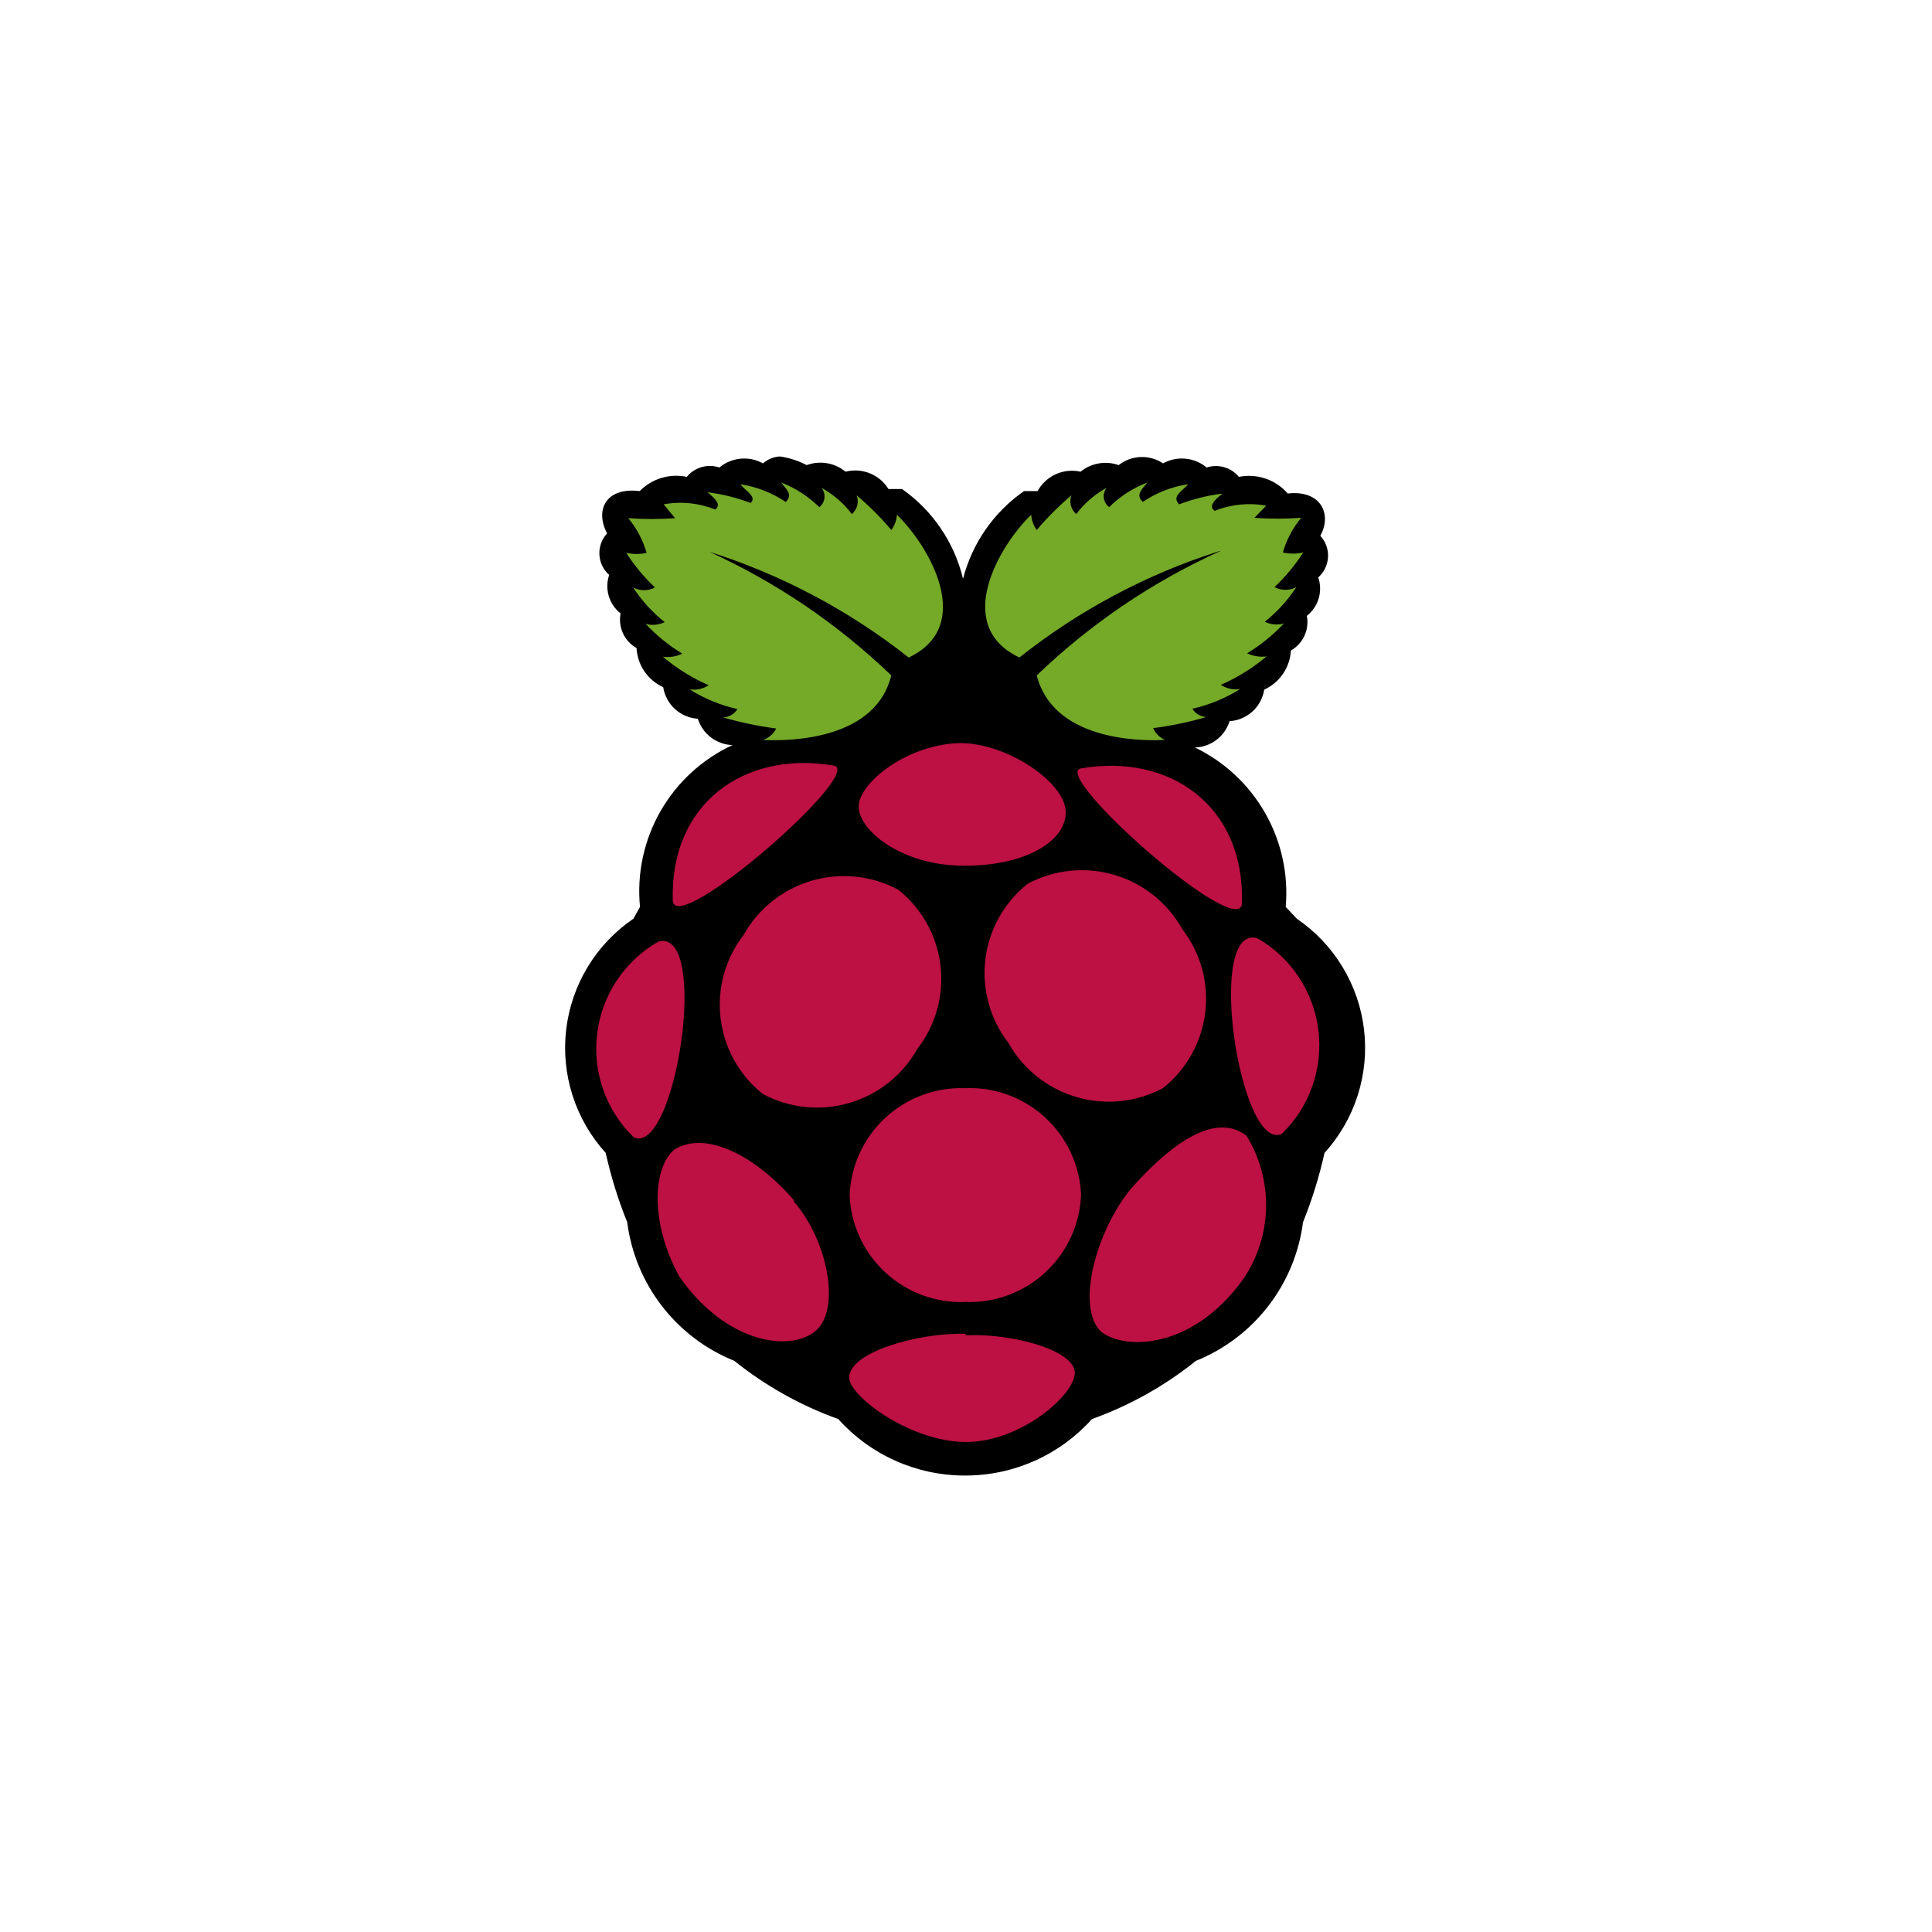
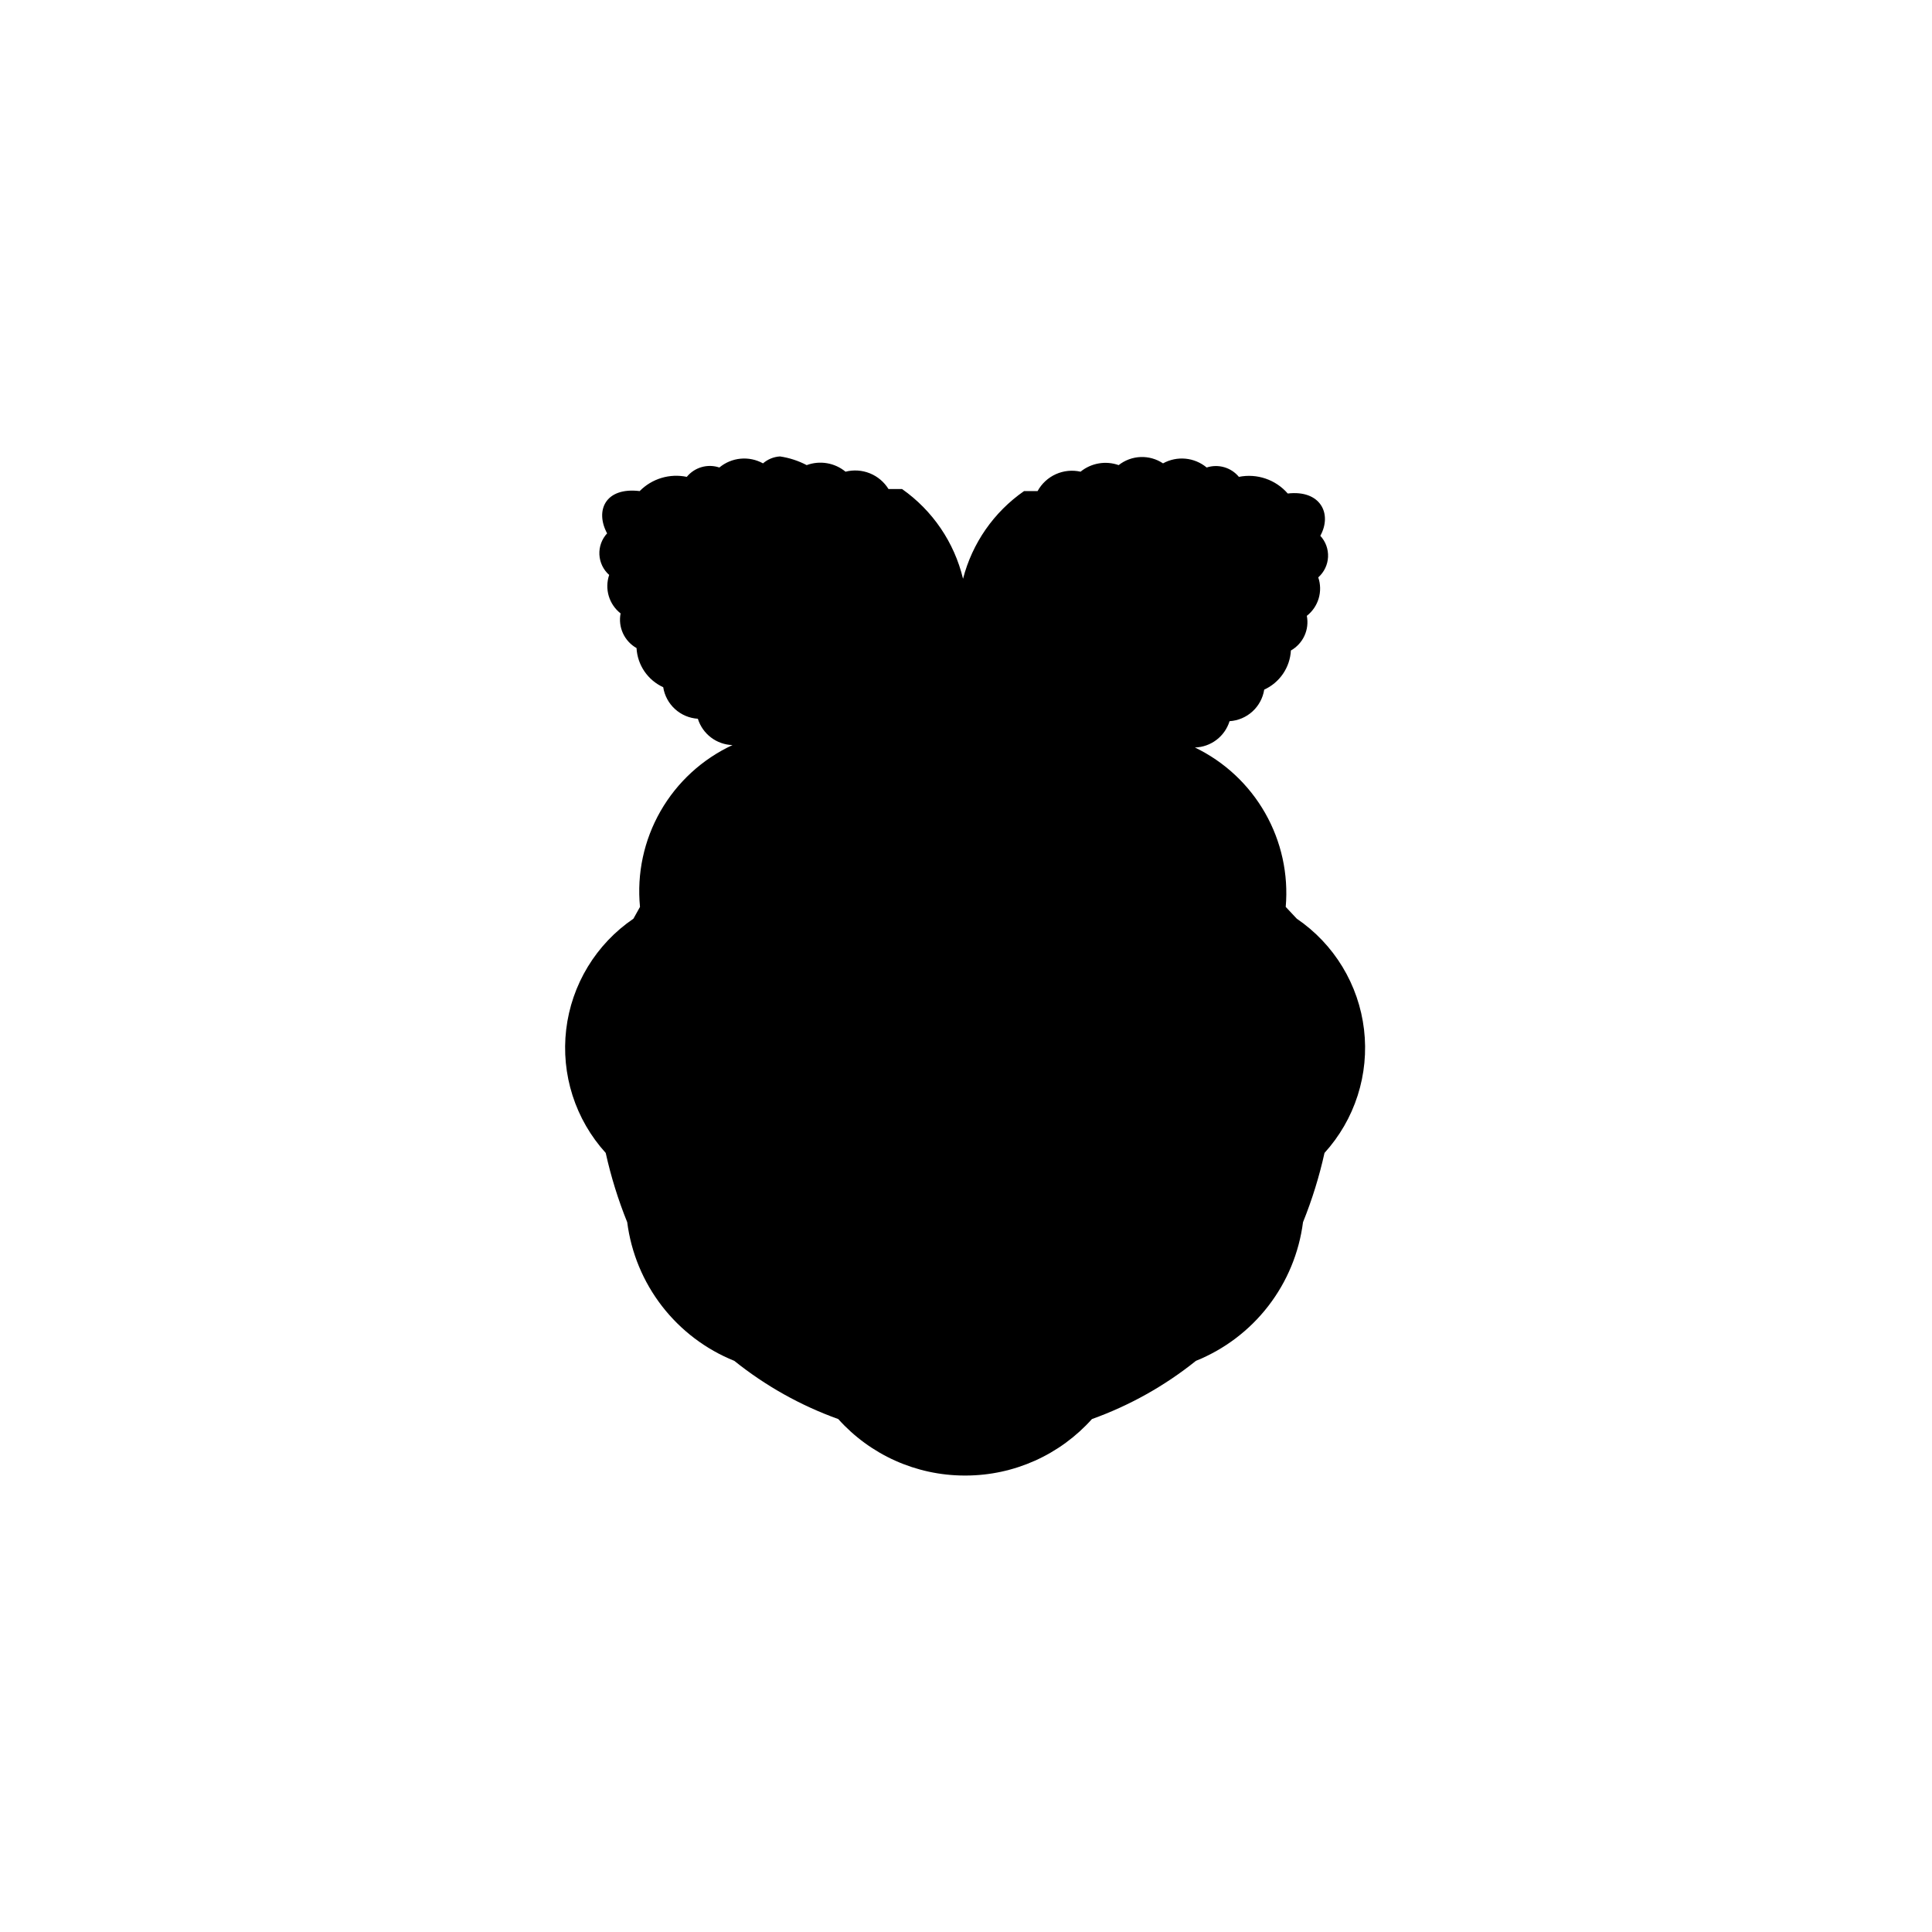
<svg xmlns="http://www.w3.org/2000/svg" width="800" height="800" viewBox="0 0 800 800" fill="none">
  <path d="M322.97 189C320.376 189.155 317.906 190.164 315.945 191.869C313.111 190.301 309.869 189.626 306.644 189.932C303.419 190.238 300.362 191.511 297.873 193.584C295.497 192.783 292.933 192.724 290.524 193.416C288.114 194.109 285.972 195.519 284.384 197.459C280.9 196.727 277.287 196.882 273.879 197.911C270.47 198.939 267.374 200.808 264.877 203.346C250.531 201.631 246.359 211.525 251.388 220.858C250.298 222.036 249.453 223.421 248.905 224.93C248.357 226.439 248.115 228.042 248.195 229.646C248.275 231.25 248.675 232.821 249.37 234.268C250.066 235.716 251.043 237.009 252.246 238.073C251.284 240.891 251.223 243.939 252.071 246.793C252.919 249.647 254.634 252.167 256.978 254.002C256.431 256.783 256.774 259.666 257.958 262.241C259.142 264.816 261.107 266.953 263.574 268.348C263.761 271.801 264.89 275.137 266.837 277.994C268.785 280.851 271.477 283.121 274.622 284.558C275.171 288.042 276.891 291.235 279.5 293.609C282.108 295.984 285.448 297.398 288.968 297.617C289.926 300.703 291.823 303.412 294.395 305.366C296.967 307.32 300.086 308.422 303.314 308.517C290.772 314.34 280.349 323.917 273.486 335.922C266.624 347.927 263.662 361.769 265.009 375.531L262.288 380.412C254.635 385.623 248.19 392.415 243.387 400.33C238.584 408.245 235.536 417.099 234.448 426.293C233.36 435.487 234.258 444.808 237.081 453.625C239.904 462.442 244.586 470.551 250.811 477.404C252.981 487.198 255.96 496.795 259.716 506.096C261.34 518.741 266.305 530.724 274.098 540.812C281.892 550.901 292.232 558.731 304.056 563.497C316.974 573.862 331.523 582.009 347.111 587.605C353.675 594.929 361.703 600.794 370.676 604.822C379.649 608.849 389.367 610.95 399.202 610.987H400.059C409.894 610.95 419.612 608.849 428.585 604.822C437.558 600.794 445.586 594.929 452.15 587.605C467.738 582.009 482.287 573.862 495.205 563.497C507.029 558.731 517.369 550.901 525.163 540.812C532.956 530.724 537.921 518.741 539.545 506.096C543.301 496.795 546.28 487.198 548.45 477.404C554.675 470.551 559.357 462.442 562.18 453.625C565.003 444.808 565.901 435.487 564.813 426.293C563.725 417.099 560.677 408.245 555.874 400.33C551.071 392.415 544.626 385.623 536.973 380.412L532.389 375.531C533.559 362.013 530.59 348.46 523.874 336.67C517.159 324.88 507.016 315.412 494.792 309.523C498.021 309.428 501.14 308.326 503.712 306.372C506.284 304.417 508.181 301.708 509.138 298.623C512.659 298.404 515.999 296.99 518.607 294.615C521.215 292.241 522.936 289.048 523.484 285.563C526.63 284.127 529.322 281.857 531.27 279C533.217 276.143 534.345 272.807 534.532 269.354C537 267.959 538.965 265.822 540.149 263.247C541.333 260.672 541.676 257.789 541.128 255.008C543.473 253.172 545.188 250.653 546.036 247.799C546.884 244.944 546.823 241.897 545.861 239.079C547.063 238.015 548.041 236.721 548.737 235.274C549.432 233.827 549.832 232.256 549.912 230.652C549.991 229.048 549.75 227.445 549.202 225.936C548.653 224.427 547.809 223.042 546.718 221.864C551.748 212.679 546.718 202.785 533.23 204.352C530.768 201.517 527.598 199.386 524.044 198.175C520.489 196.964 516.678 196.717 512.997 197.459C511.42 195.548 509.304 194.156 506.924 193.465C504.545 192.774 502.012 192.815 499.657 193.584C497.168 191.511 494.111 190.238 490.886 189.932C487.661 189.626 484.419 190.301 481.584 191.869C478.838 190.034 475.582 189.116 472.281 189.246C468.981 189.377 465.807 190.549 463.215 192.595C460.572 191.658 457.732 191.416 454.969 191.892C452.205 192.369 449.611 193.547 447.434 195.316C443.999 194.539 440.404 194.903 437.193 196.352C433.983 197.801 431.332 200.256 429.642 203.346H424.035C411.539 212.035 402.575 224.919 398.773 239.656C395.159 224.604 386.176 211.389 373.511 202.489H367.904C366.088 199.555 363.383 197.277 360.183 195.987C356.983 194.697 353.455 194.462 350.112 195.316C347.904 193.496 345.258 192.286 342.436 191.809C339.615 191.332 336.718 191.603 334.035 192.595C330.579 190.787 326.844 189.572 322.987 189H322.97Z" fill="black" />
-   <path d="M293.002 228.155C321.101 240.87 346.821 258.292 369.052 279.669C362.737 305.789 328.438 307.075 315.955 306.382C317.134 305.996 318.224 305.378 319.161 304.565C320.098 303.753 320.864 302.762 321.413 301.65C313.989 300.696 306.651 299.164 299.466 297.066C300.653 297.012 301.809 296.67 302.835 296.07C303.861 295.469 304.725 294.628 305.353 293.619C298.333 292.044 291.634 289.278 285.548 285.44C288.303 285.872 291.119 285.261 293.447 283.725C286.591 280.746 280.208 276.779 274.5 271.952C277.245 272.307 280.034 271.86 282.531 270.666C276.932 267.255 271.819 263.106 267.327 258.331C269.961 259.061 272.77 258.803 275.226 257.606C270.133 253.553 265.724 248.709 262.166 243.26C263.557 244 265.109 244.388 266.684 244.388C268.26 244.388 269.812 244 271.202 243.26C266.671 238.974 262.674 234.157 259.297 228.914C262.081 229.547 264.972 229.547 267.756 228.914C266.229 223.663 263.641 218.78 260.154 214.568C266.604 215.032 273.08 215.032 279.53 214.568L274.797 208.829C281.987 207.517 289.402 208.266 296.184 210.989C298.773 208.978 296.184 206.405 292.886 203.816C299.022 204.582 305.045 206.077 310.827 208.269C313.548 205.68 308.815 203.388 306.54 200.519C313.272 201.531 319.694 204.032 325.338 207.84C328.636 204.822 325.338 202.398 323.475 199.809C329.381 202.083 334.753 205.552 339.255 210C339.853 209.539 340.351 208.962 340.719 208.303C341.087 207.645 341.319 206.918 341.399 206.168C341.479 205.418 341.406 204.659 341.185 203.937C340.964 203.216 340.599 202.546 340.113 201.97C345.042 204.676 349.346 208.389 352.744 212.869C353.829 211.936 354.603 210.694 354.962 209.309C355.322 207.924 355.25 206.462 354.756 205.119C359.917 209.506 364.715 214.304 369.102 219.465C370.449 217.62 371.244 215.429 371.394 213.15C384.882 226.209 403.961 259.205 376.275 272.265C351.401 252.625 323.145 237.699 292.903 228.221L293.002 228.155ZM505.356 228.155C477.257 240.87 451.537 258.292 429.305 279.669C435.901 305.789 469.919 307.075 482.402 306.382C480.211 305.439 478.465 303.692 477.521 301.501C484.945 300.548 492.284 299.015 499.469 296.917C498.307 296.84 497.181 296.488 496.183 295.888C495.185 295.289 494.344 294.46 493.73 293.471C500.75 291.895 507.449 289.129 513.535 285.292C510.737 285.758 507.867 285.145 505.504 283.577C512.36 280.598 518.743 276.631 524.451 271.803C521.706 272.158 518.917 271.712 516.42 270.517C522.019 267.107 527.132 262.958 531.624 258.183C528.991 258.913 526.181 258.655 523.725 257.457C528.818 253.405 533.227 248.561 536.785 243.111C535.394 243.852 533.843 244.239 532.267 244.239C530.691 244.239 529.14 243.852 527.749 243.111C532.28 238.826 536.278 234.009 539.654 228.765C536.87 229.398 533.979 229.398 531.195 228.765C532.723 223.514 535.31 218.632 538.797 214.419C532.347 214.883 525.871 214.883 519.421 214.419L524.302 209.39C517.112 208.078 509.698 208.827 502.915 211.55C500.326 209.538 502.915 206.966 506.213 204.377C500.077 205.143 494.054 206.637 488.272 208.829C484.974 205.531 489.559 203.388 491.999 200.502C485.266 201.514 478.844 204.015 473.201 207.823C469.903 204.806 473.201 202.382 475.064 199.793C469.158 202.066 463.785 205.536 459.284 209.984C458.675 209.534 458.164 208.965 457.782 208.312C457.4 207.659 457.155 206.935 457.061 206.184C456.967 205.433 457.026 204.671 457.235 203.944C457.444 203.216 457.799 202.539 458.278 201.953C453.349 204.659 449.045 208.373 445.647 212.853C444.562 211.92 443.788 210.677 443.428 209.292C443.069 207.907 443.141 206.446 443.635 205.103C438.473 209.489 433.676 214.287 429.289 219.449C427.942 217.603 427.147 215.413 426.997 213.133C413.508 226.193 394.43 259.189 422.116 272.249C446.813 252.665 474.868 237.74 504.91 228.205L505.356 228.155Z" fill="#75A928" />
-   <path d="M447.658 494.631C447.211 506.838 441.949 518.37 433.021 526.708C424.094 535.045 412.229 539.507 400.02 539.12C387.787 539.666 375.838 535.334 366.798 527.076C357.757 518.817 352.364 507.308 351.804 495.076C352.251 482.869 357.514 471.336 366.441 462.999C375.369 454.662 387.234 450.2 399.443 450.587C411.675 450.041 423.624 454.373 432.665 462.631C441.705 470.89 447.098 482.399 447.658 494.631V494.631ZM371.888 368.369C381.62 376.084 387.921 387.323 389.424 399.651C390.927 411.978 387.512 424.402 379.919 434.229C373.835 445.116 363.725 453.182 351.76 456.697C339.794 460.212 326.927 458.894 315.923 453.027C306.191 445.313 299.891 434.074 298.387 421.746C296.884 409.418 300.299 396.995 307.892 387.168C313.976 376.281 324.086 368.215 336.052 364.7C348.017 361.185 360.884 362.503 371.888 368.369V368.369ZM425.562 365.929C415.83 373.644 409.53 384.883 408.027 397.21C406.524 409.538 409.939 421.961 417.532 431.789C423.616 442.675 433.726 450.742 445.691 454.257C457.657 457.771 470.523 456.454 481.528 450.587C491.26 442.872 497.56 431.633 499.063 419.306C500.567 406.978 497.152 394.555 489.559 384.727C483.475 373.841 473.365 365.774 461.399 362.259C449.434 358.745 436.567 360.062 425.562 365.929V365.929ZM272.621 389.889C294.14 384.15 279.794 478.702 262.43 470.952C256.735 465.439 252.401 458.677 249.771 451.201C247.14 443.724 246.285 435.738 247.274 427.874C248.263 420.01 251.067 412.484 255.467 405.891C259.866 399.299 265.739 393.82 272.621 389.889V389.889ZM520.559 388.454C499.04 382.716 513.386 477.267 530.75 469.517C536.445 464.005 540.779 457.243 543.409 449.766C546.04 442.29 546.895 434.304 545.906 426.44C544.917 418.576 542.113 411.05 537.713 404.457C533.314 397.864 527.441 392.385 520.559 388.454V388.454ZM447.675 318.158C484.694 311.843 515.546 333.939 514.26 374.124C513.106 389.905 434.483 320.319 447.675 318.158ZM345.175 317.004C308.156 310.689 277.304 332.785 278.59 372.97C279.744 388.305 358.796 319.313 345.175 317.004ZM398.437 307.688C376.341 307.688 355.564 324.045 355.564 333.939C355.564 343.833 373.076 358.179 398.437 358.476C423.798 358.772 441.31 348.714 441.31 336.38C441.31 324.045 417.07 307.688 397.546 307.688H398.437ZM399.871 552.889C419.098 552.031 444.921 559.056 445.053 568.389C445.185 577.722 421.671 597.955 398.552 597.081C375.434 596.207 351.342 577.574 351.639 570.368C351.639 559.897 380.331 551.735 399.855 552.295L399.871 552.889ZM328.686 497.484C343.032 513.973 348.473 543.111 337.145 551.57C325.816 560.029 299.977 555.445 281.327 528.616C268.845 505.943 270.444 483.138 279.316 475.948C292.507 467.918 313.037 478.817 328.817 497.055L328.686 497.484ZM468.32 492.207C453.974 509.57 445.235 541.28 455.986 551.471C466.325 559.386 494.159 558.363 514.689 529.803C520.676 521.086 523.999 510.816 524.254 500.244C524.509 489.672 521.684 479.254 516.124 470.259C503.493 460.497 485.288 472.98 468.337 492.19L468.32 492.207Z" fill="#BC1142" />
</svg>